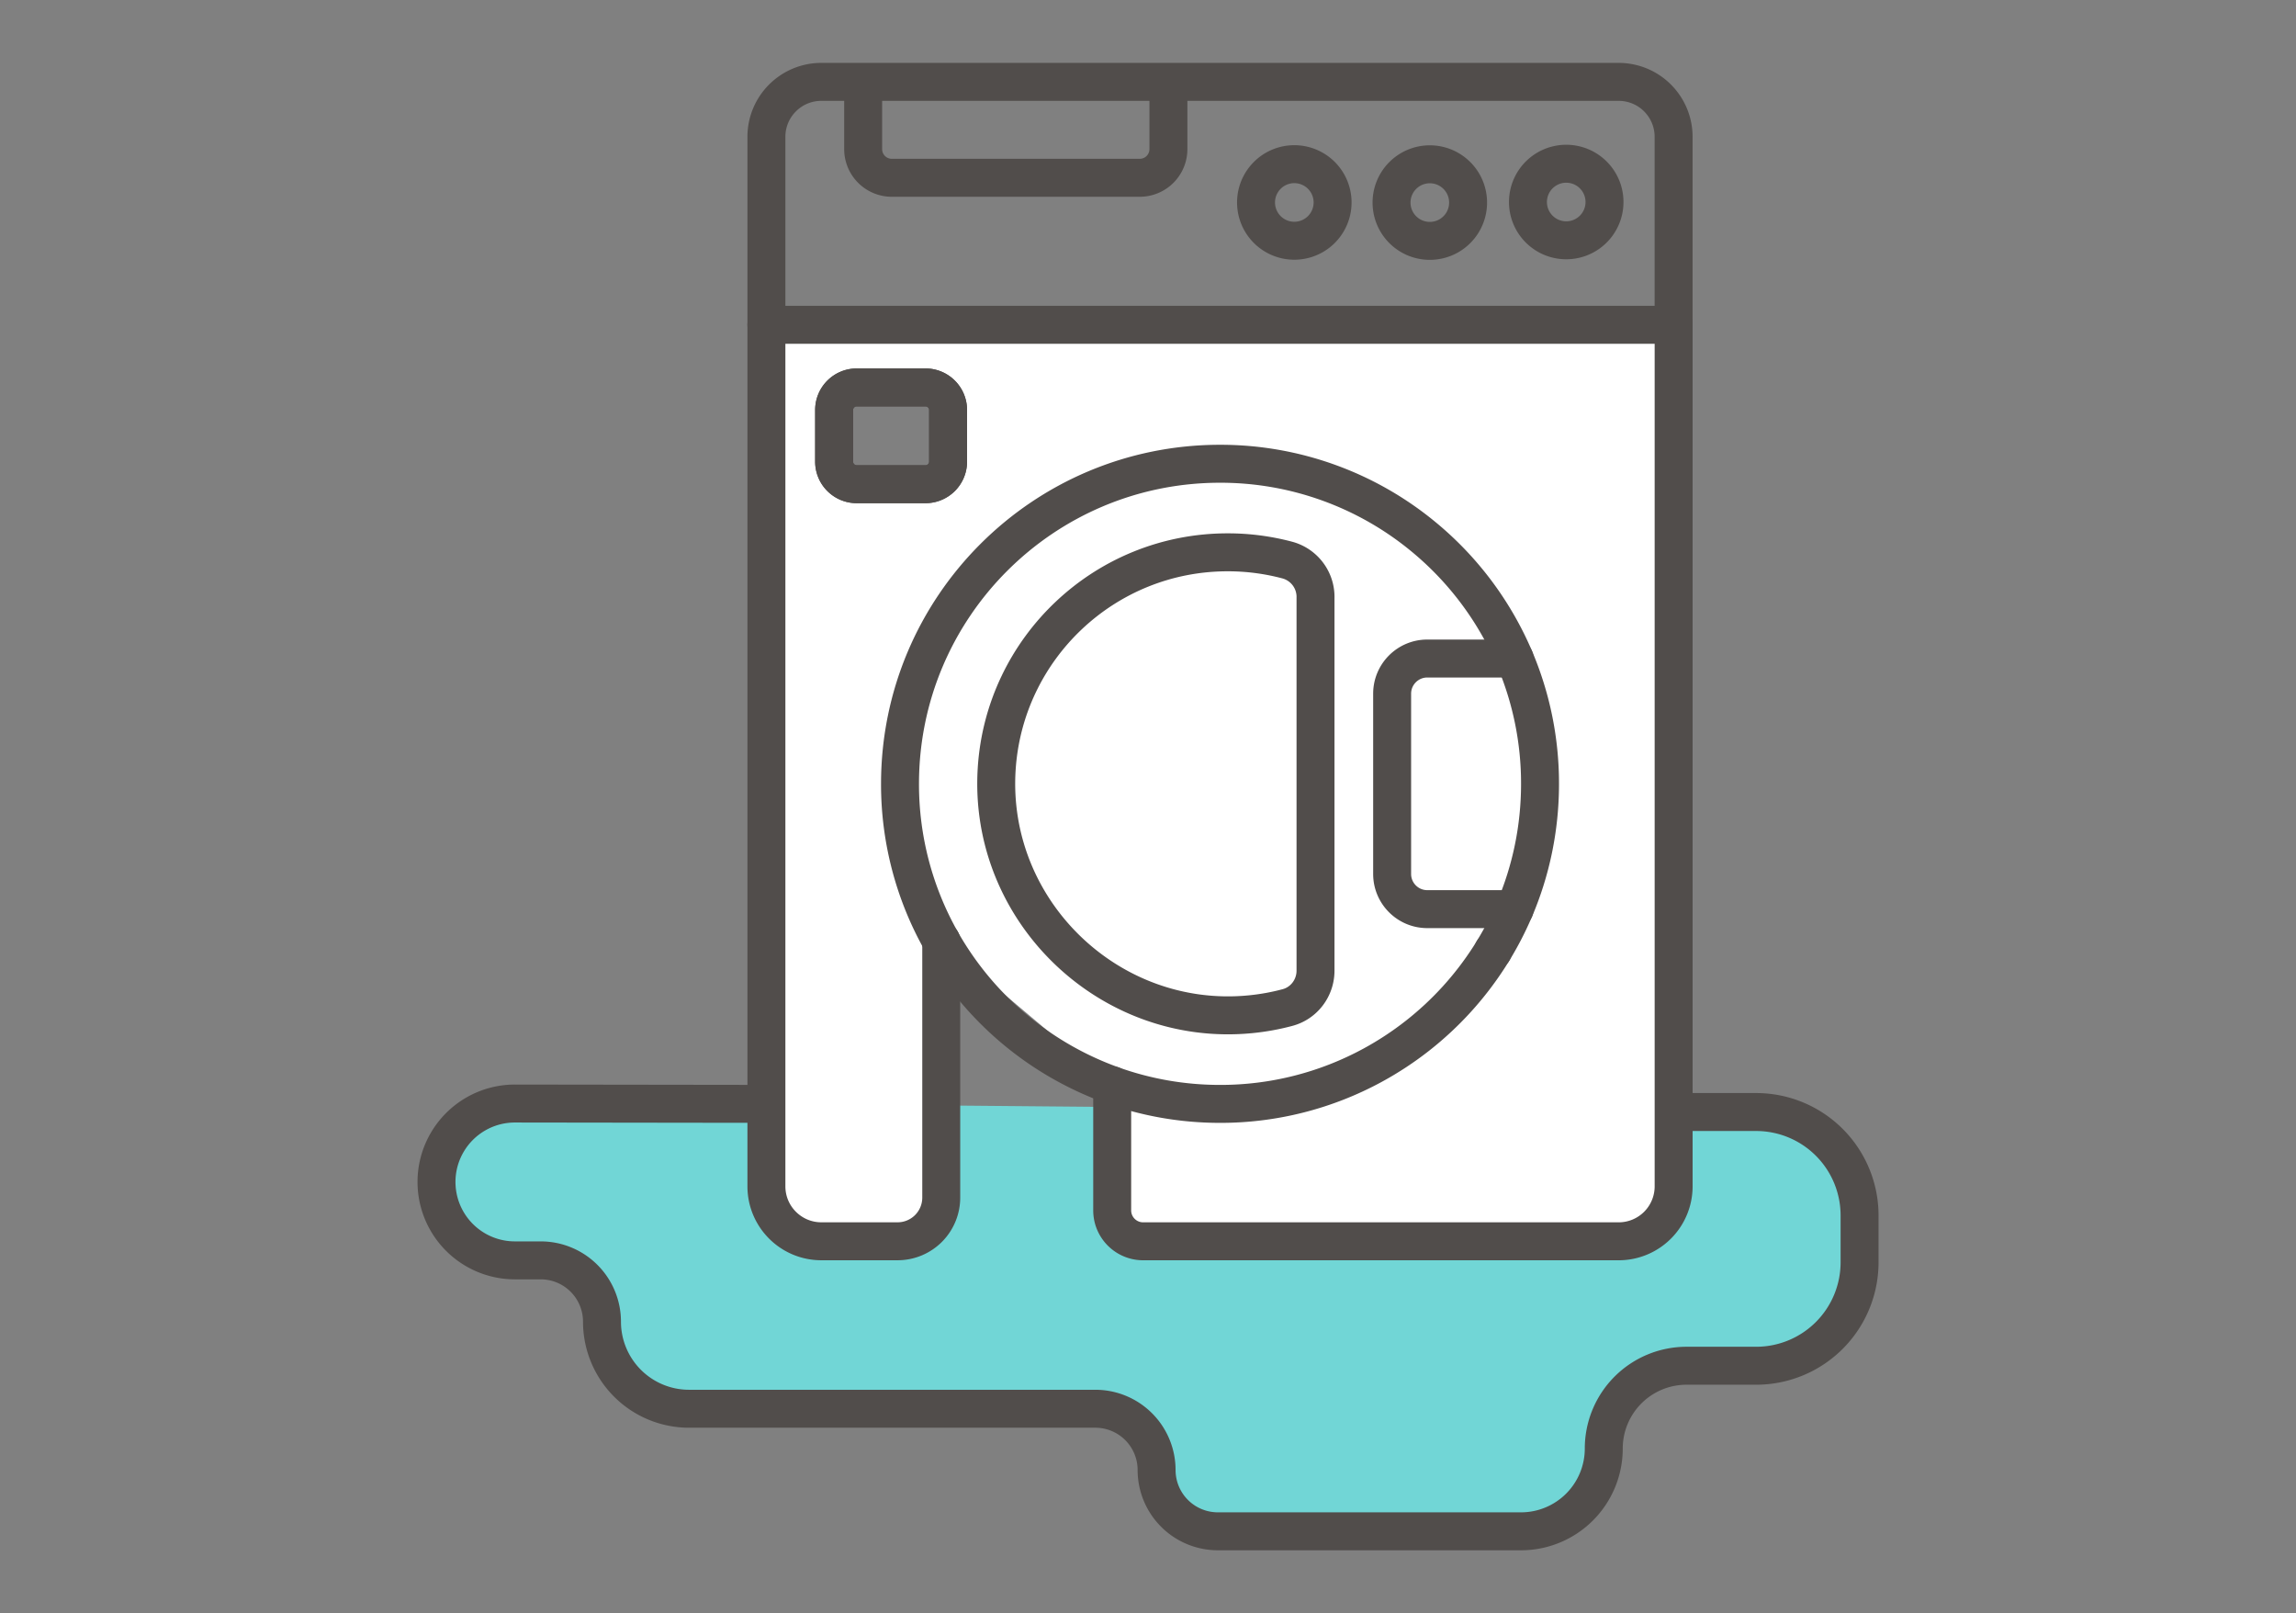
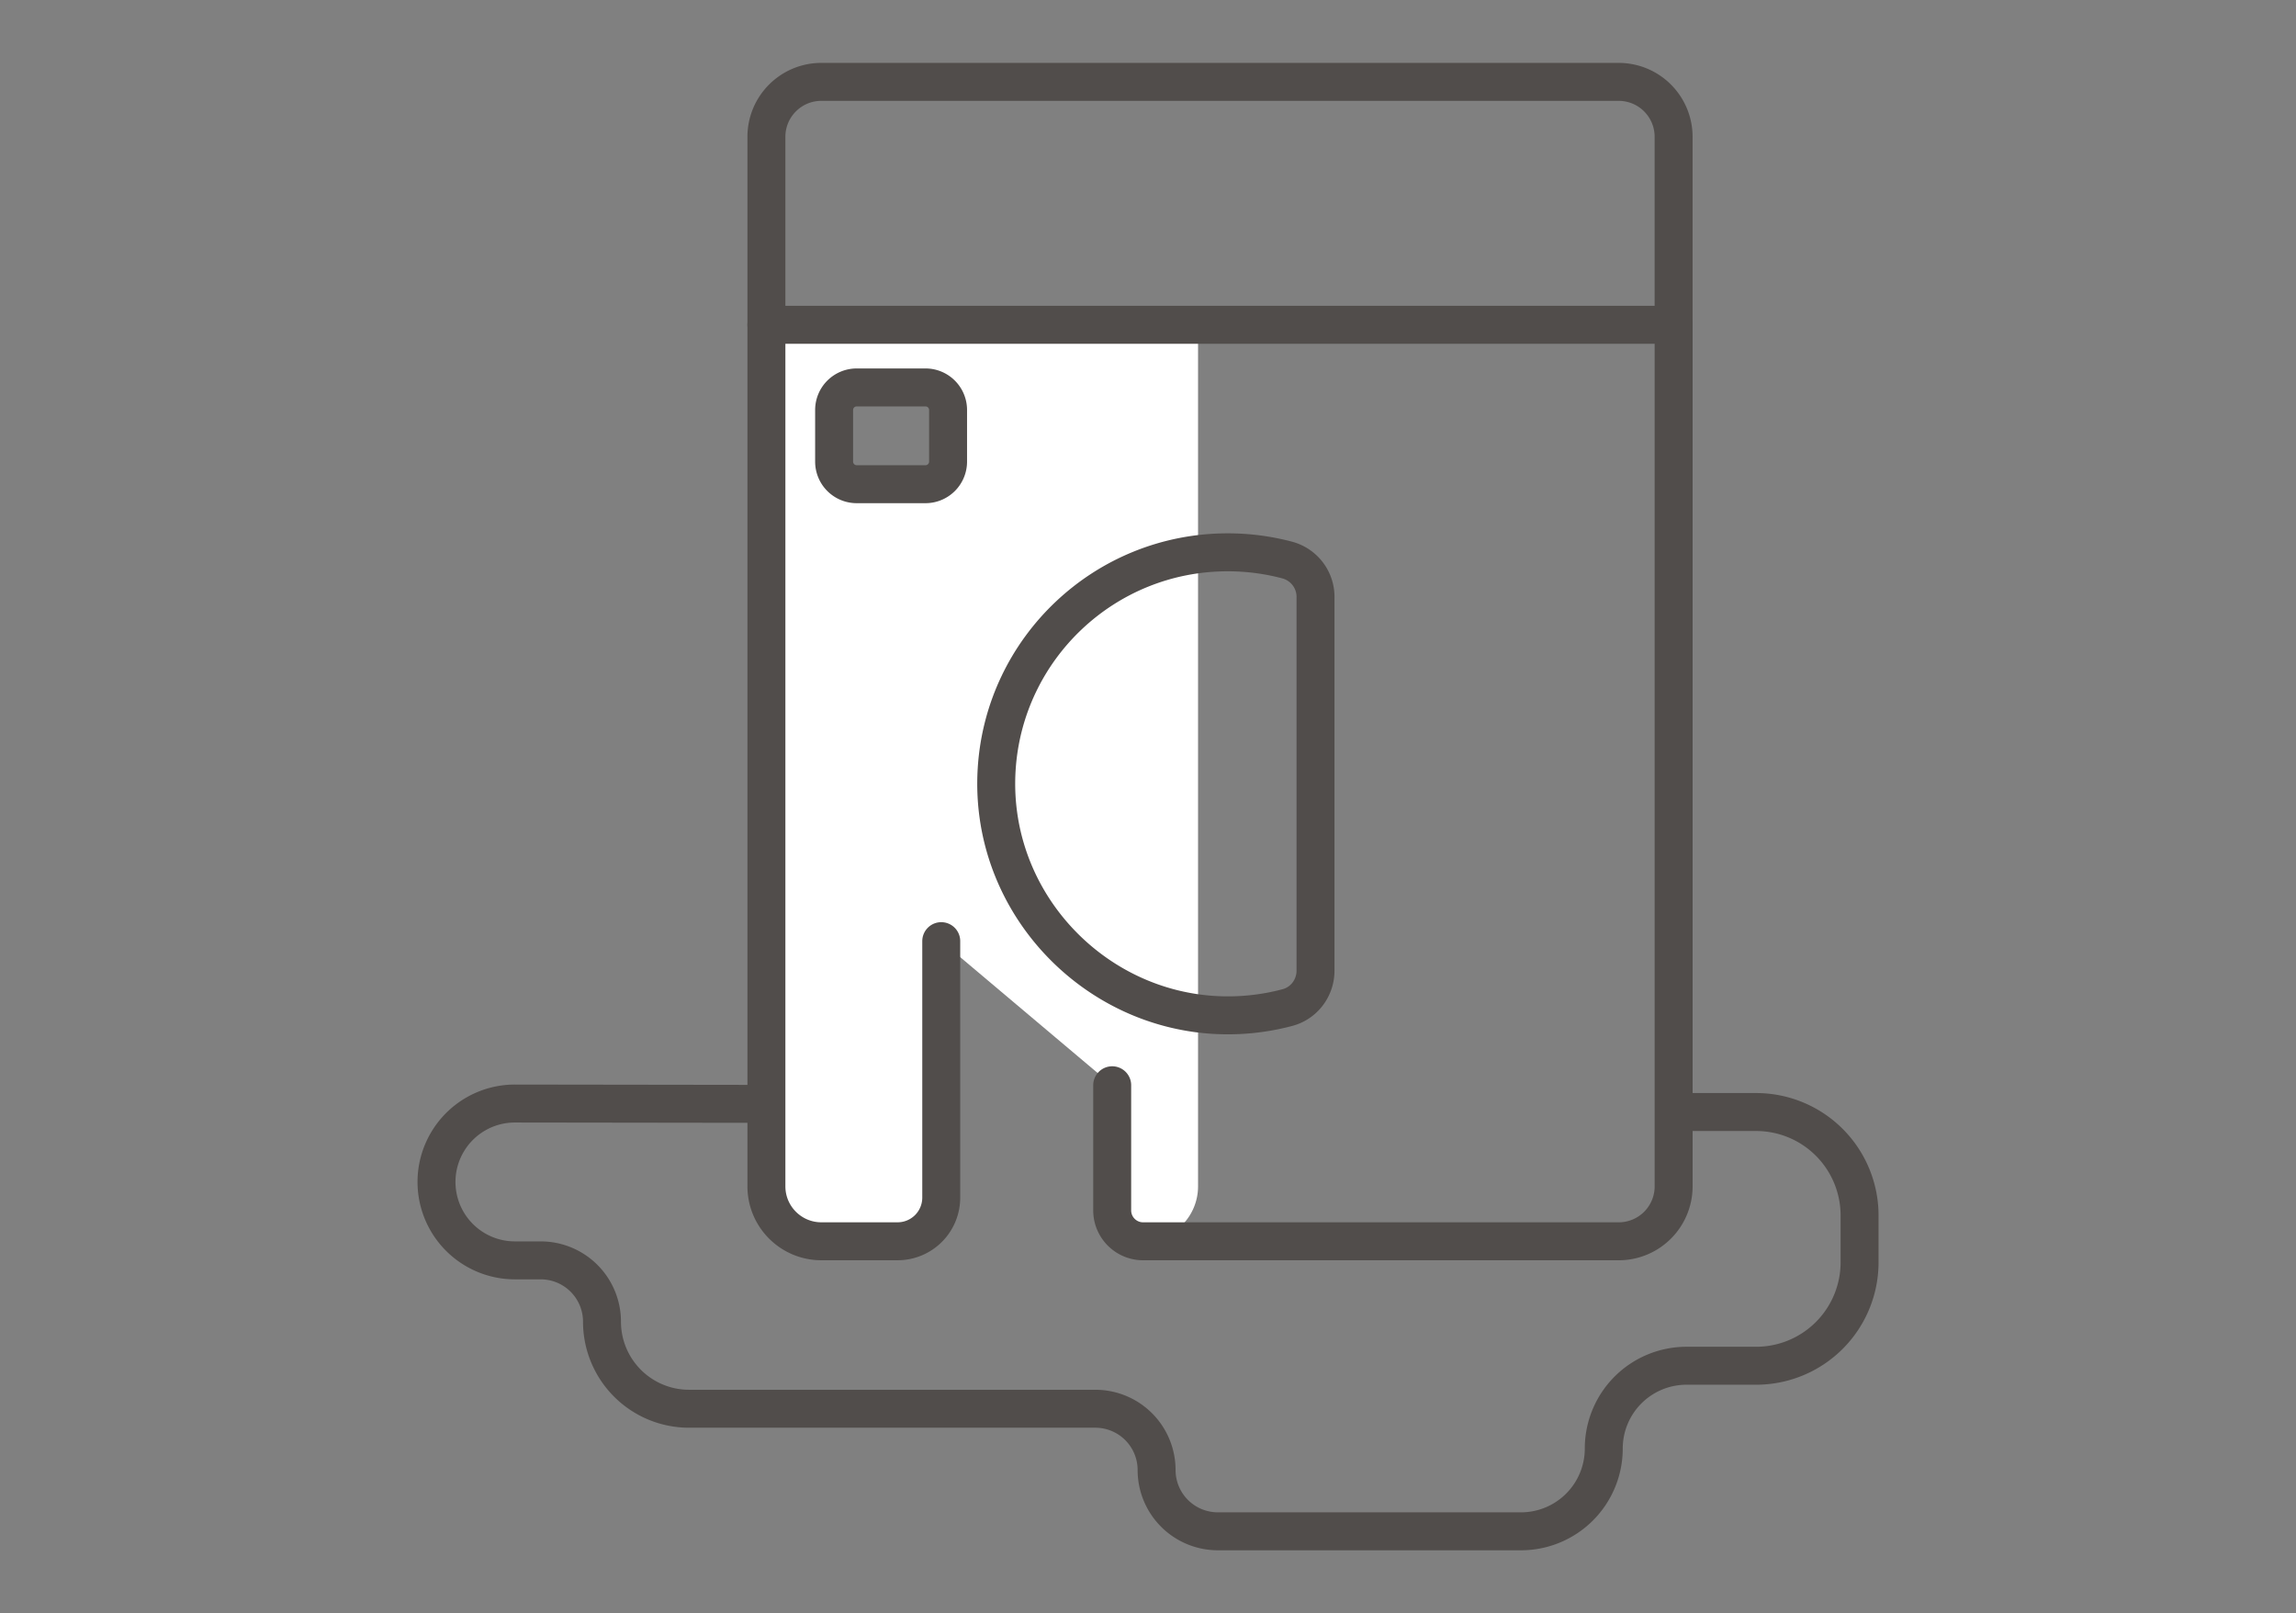
<svg xmlns="http://www.w3.org/2000/svg" width="121" height="85" fill="none">
  <rect width="100%" height="100%" fill="#808080" stroke="none" />
-   <path d="M88.257 58.594h4.293a5.45 5.45 0 015.45 5.45v2.468a5.45 5.45 0 01-5.45 5.45h-3.67a4.362 4.362 0 00-4.361 4.362 4.362 4.362 0 01-4.362 4.362H64.183a3.229 3.229 0 01-3.23-3.229 3.229 3.229 0 00-3.229-3.229H36.313a4.589 4.589 0 01-4.588-4.588 3.23 3.23 0 00-3.23-3.23h-1.362a4.132 4.132 0 11.006-8.264l13.253.018" fill="#71D6D6" />
  <path d="M88.257 58.594h4.293a5.45 5.45 0 015.45 5.45v2.468a5.45 5.45 0 01-5.45 5.45h-3.67a4.362 4.362 0 00-4.361 4.362 4.362 4.362 0 01-4.362 4.362H64.183a3.229 3.229 0 01-3.23-3.229 3.229 3.229 0 00-3.229-3.229H36.313a4.589 4.589 0 01-4.588-4.588 3.23 3.23 0 00-3.23-3.23h-1.362a4.132 4.132 0 11.006-8.264l13.253.018" stroke="#514D4B" stroke-width="2" stroke-linecap="round" stroke-linejoin="round" />
-   <path d="M58.613 57.183v6.592c0 .9.73 1.63 1.63 1.63h25.063a2.895 2.895 0 002.895-2.895V17.113H40.39v45.395c0 1.6 1.296 2.896 2.895 2.896h4.02a2.3 2.3 0 002.299-2.3V49.59m.36-25.267a1.19 1.19 0 01-1.19 1.19h-3.626a1.19 1.19 0 01-1.19-1.19v-2.72a1.19 1.19 0 011.19-1.189h3.626c.657 0 1.19.533 1.19 1.19v2.719z" fill="#fff" />
+   <path d="M58.613 57.183v6.592c0 .9.73 1.63 1.63 1.63a2.895 2.895 0 002.895-2.895V17.113H40.39v45.395c0 1.6 1.296 2.896 2.895 2.896h4.02a2.3 2.3 0 002.299-2.3V49.59m.36-25.267a1.19 1.19 0 01-1.19 1.19h-3.626a1.19 1.19 0 01-1.19-1.19v-2.72a1.19 1.19 0 011.19-1.189h3.626c.657 0 1.19.533 1.19 1.19v2.719z" fill="#fff" />
  <path d="M58.613 57.183v6.592c0 .9.73 1.63 1.63 1.63h25.063a2.895 2.895 0 002.895-2.895V17.113H40.39v45.395c0 1.6 1.296 2.896 2.895 2.896h4.02a2.3 2.3 0 002.299-2.3V49.59m.36-25.267a1.19 1.19 0 01-1.19 1.19h-3.626a1.19 1.19 0 01-1.19-1.19v-2.72a1.19 1.19 0 011.19-1.189h3.626c.657 0 1.19.533 1.19 1.19v2.719z" stroke="#514D4B" stroke-width="2" stroke-linecap="round" stroke-linejoin="round" />
  <path d="M69.328 31.456v19.69c0 .906-.6 1.709-1.475 1.942-.634.17-1.288.289-1.957.354-7.435.724-13.835-5.456-13.371-12.91.397-6.38 5.696-11.43 12.175-11.43a12.2 12.2 0 013.143.409 2.01 2.01 0 011.486 1.945h0zM40.39 17.113V7.21c0-1.6 1.297-2.896 2.895-2.896h42.02A2.895 2.895 0 0188.2 7.21v9.903" stroke="#514D4B" stroke-width="2" stroke-linecap="round" stroke-linejoin="round" />
-   <path d="M81.16 41.3c0 2.343-.477 4.575-1.34 6.603h-.002a16.9 16.9 0 01-7.489 8.229 16.778 16.778 0 01-8.033 2.033c-1.994 0-3.908-.347-5.683-.983a16.918 16.918 0 01-9.008-7.593 16.787 16.787 0 01-2.174-8.29c0-9.313 7.551-16.863 16.865-16.863a16.8 16.8 0 0110.784 3.898 16.894 16.894 0 014.74 6.365 16.806 16.806 0 011.34 6.6zm-3.793-30.54a2.017 2.017 0 10-4.032-.111 2.017 2.017 0 004.032.112zM69.6 12.13a2.017 2.017 0 10-2.852-2.851 2.017 2.017 0 002.851 2.852zm14.921-1.101a2.017 2.017 0 10-3.98-.646 2.017 2.017 0 003.98.646z" stroke="#514D4B" stroke-width="2" stroke-linecap="round" stroke-linejoin="round" />
-   <path d="M79.818 47.903h-4.602c-1.02 0-1.85-.83-1.85-1.852v-9.5c0-1.023.83-1.852 1.85-1.852h4.603M61.576 4.383v3.475a1.51 1.51 0 01-1.51 1.51H46.999a1.51 1.51 0 01-1.51-1.51V4.383m3.286 16.031h-3.626a1.19 1.19 0 00-1.19 1.19v2.719c0 .657.533 1.19 1.19 1.19h3.626a1.19 1.19 0 001.19-1.19v-2.72a1.19 1.19 0 00-1.19-1.189zm.83 29.176v-.003m29.081.514v-.003" stroke="#514D4B" stroke-width="2" stroke-linecap="round" stroke-linejoin="round" />
</svg>